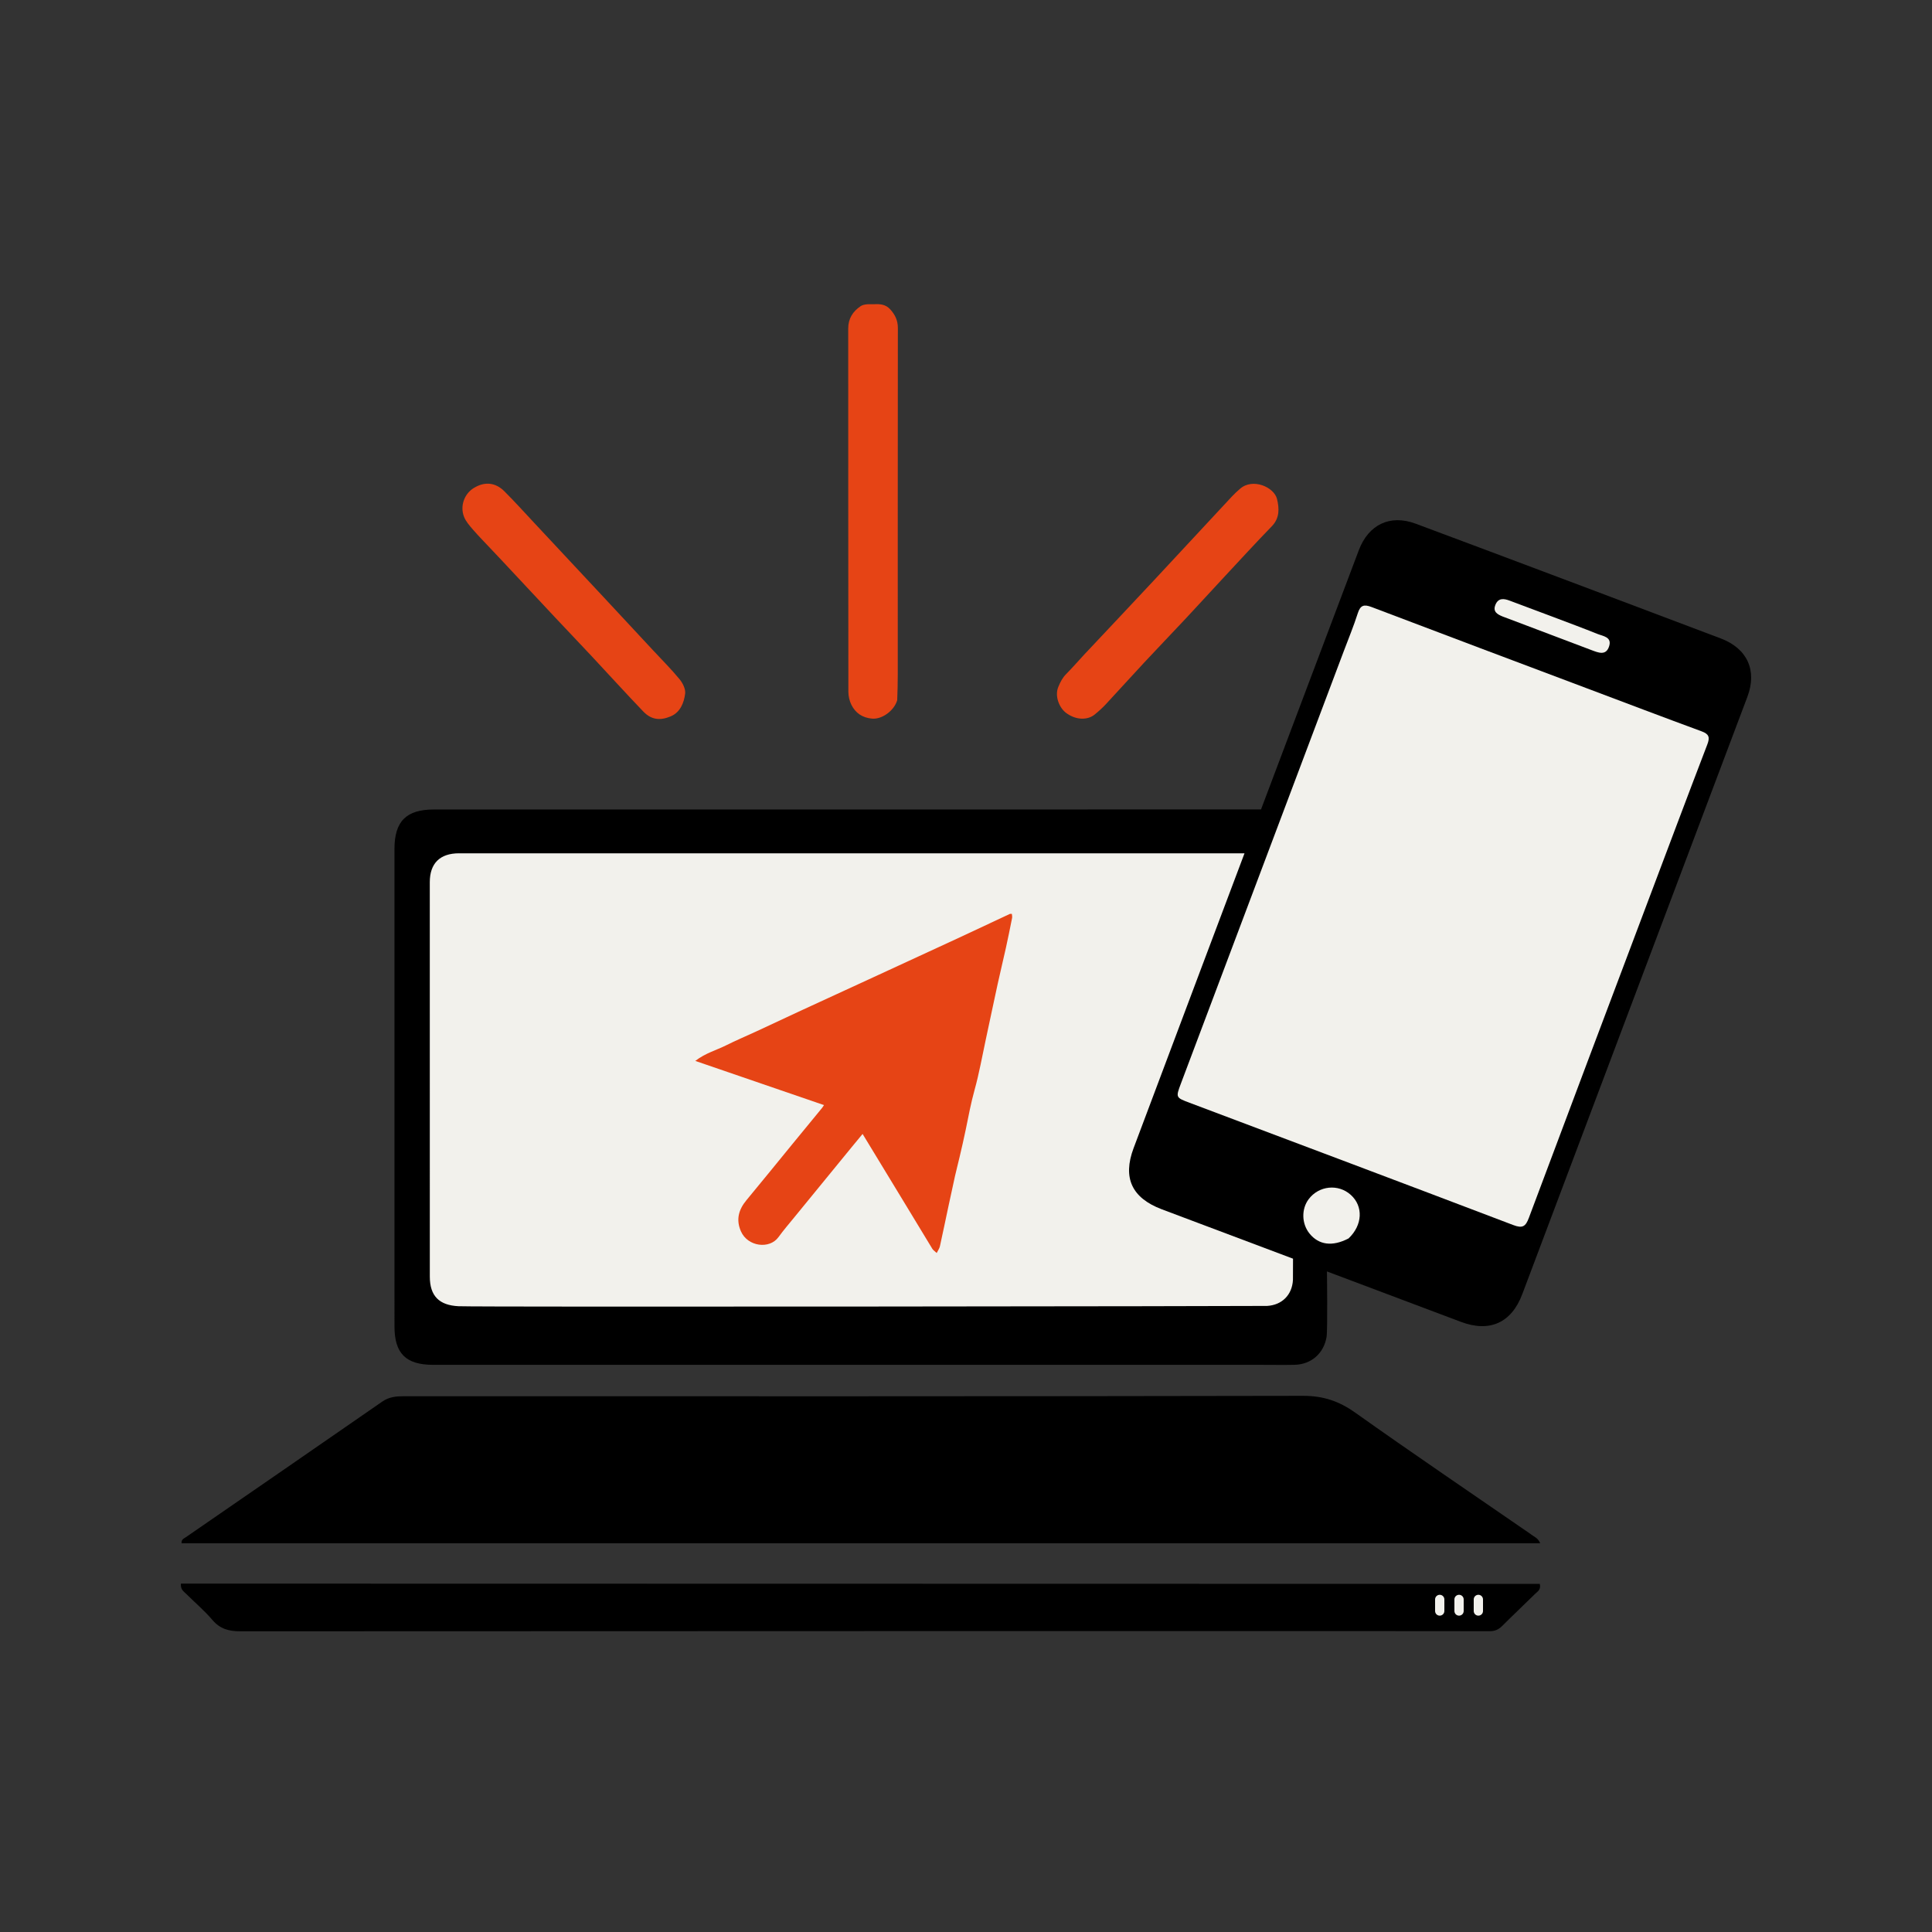
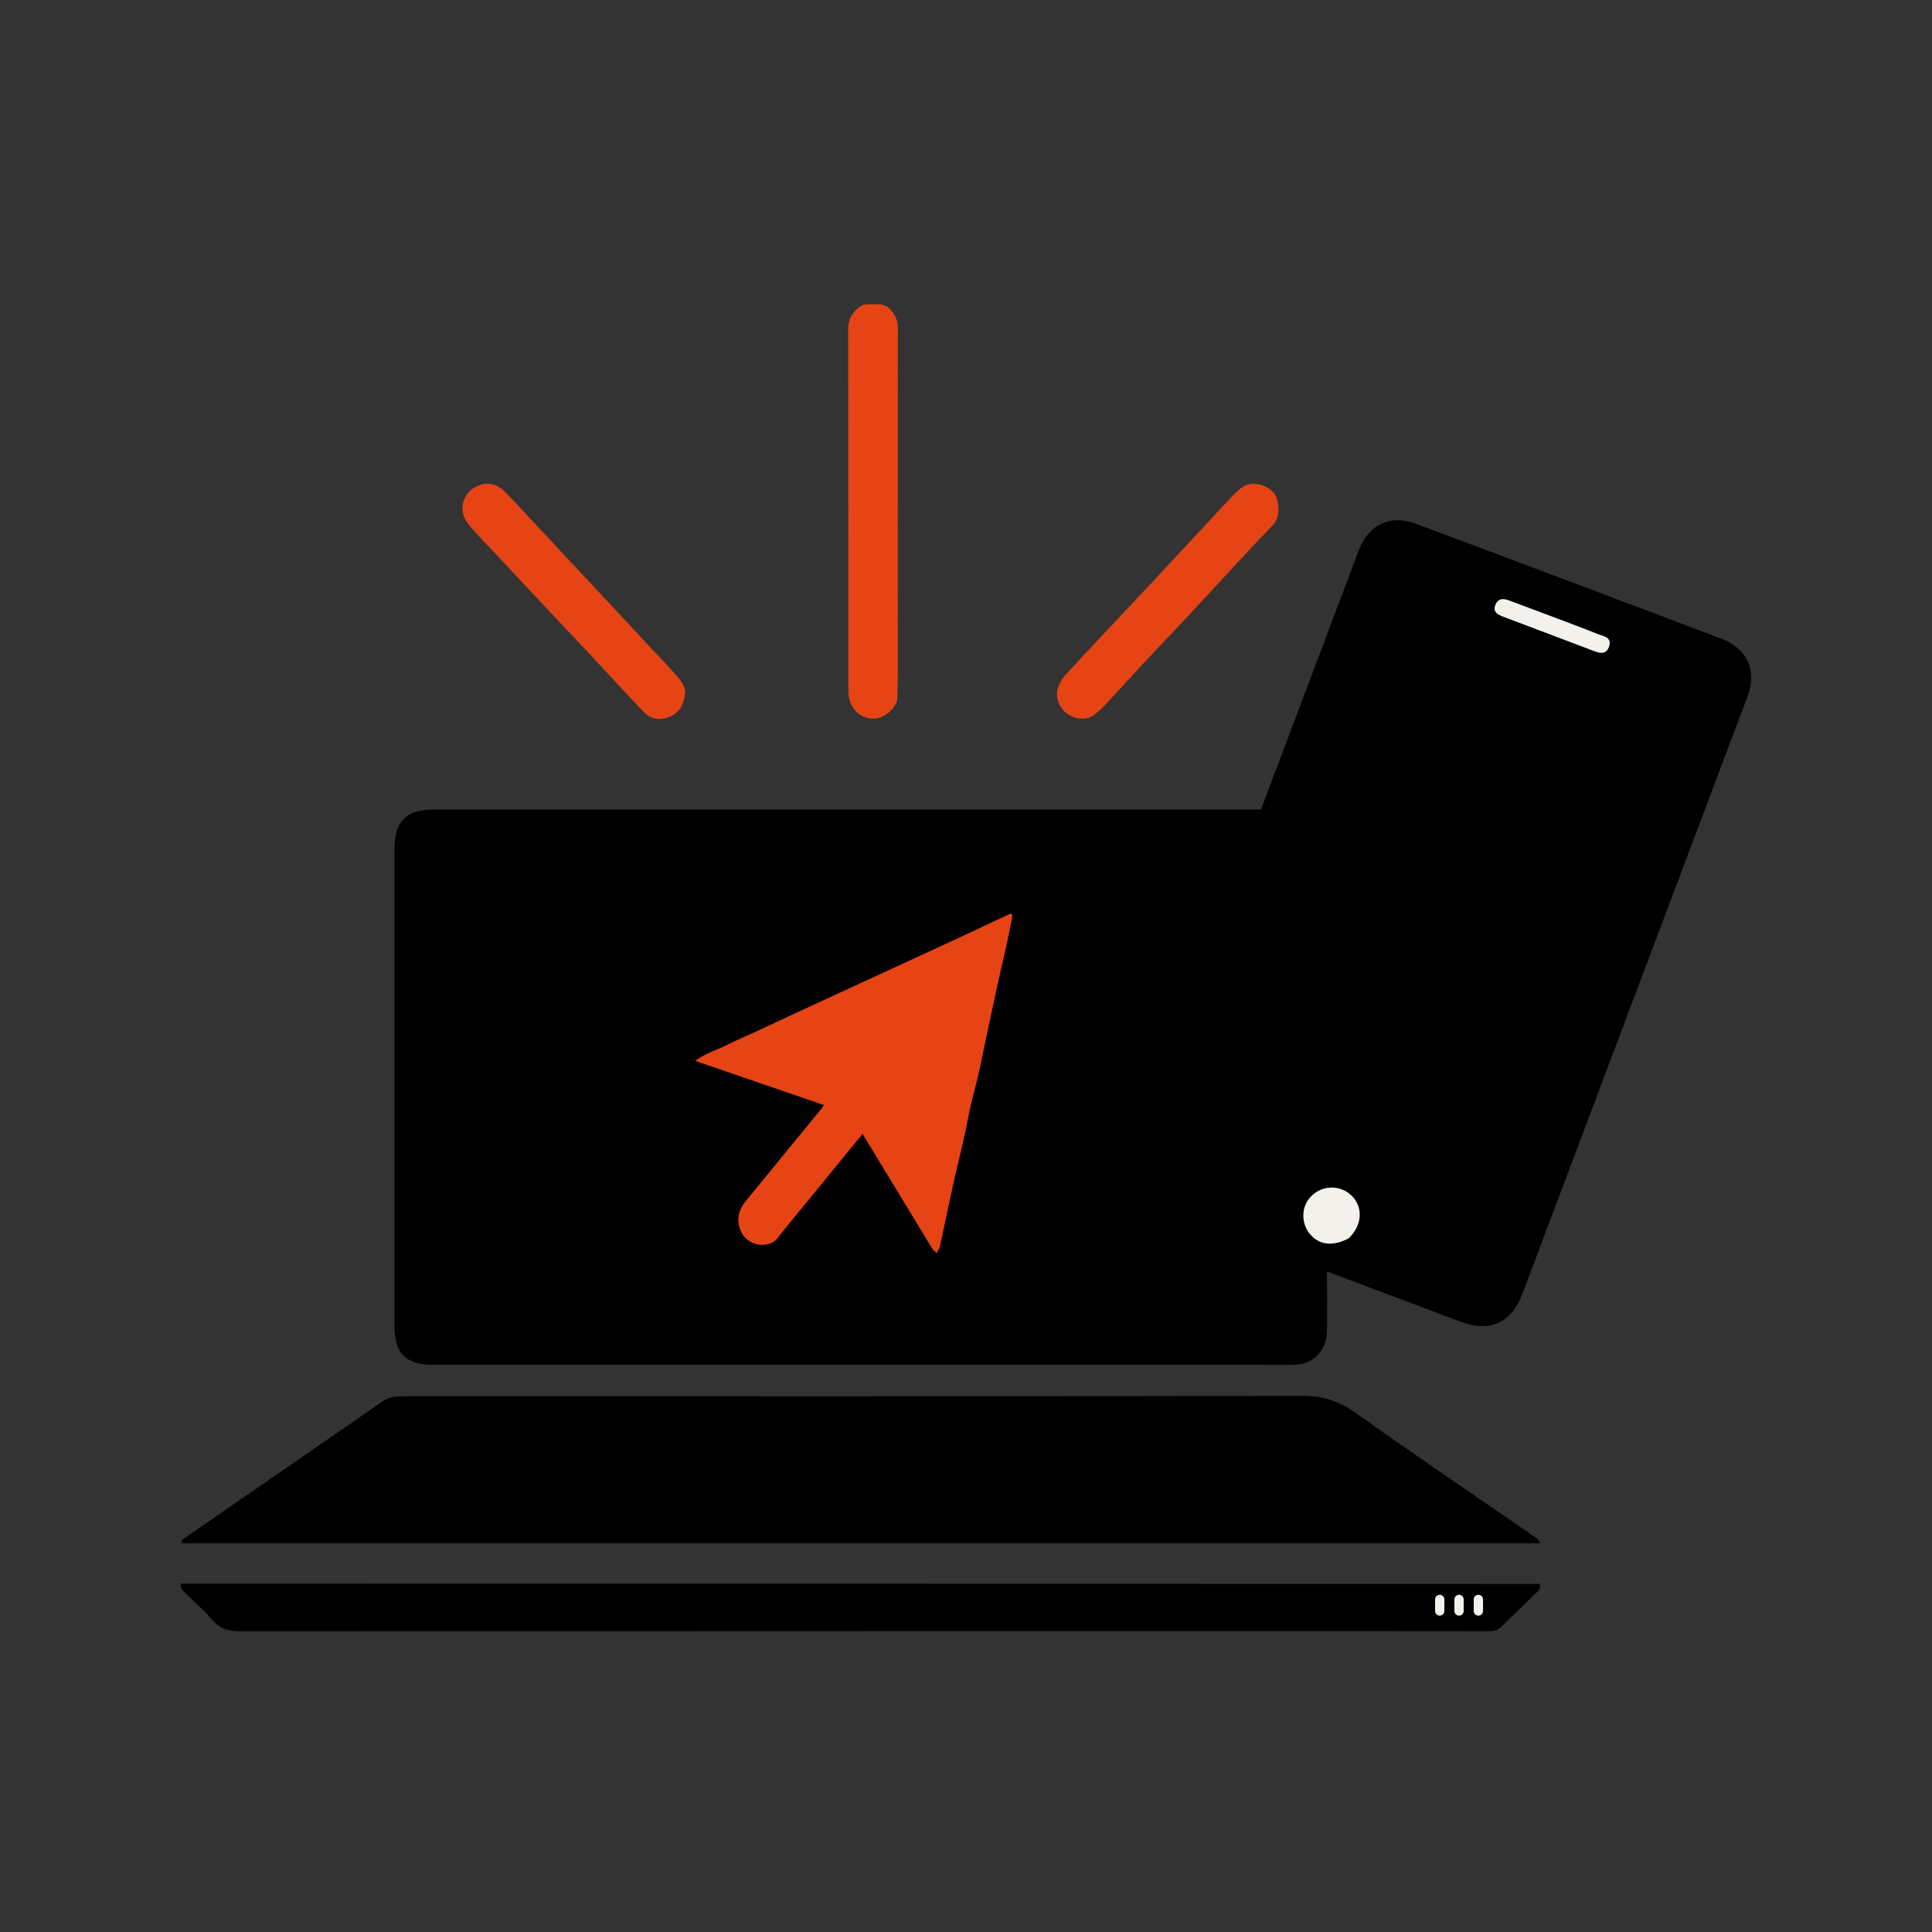
<svg xmlns="http://www.w3.org/2000/svg" id="a" width="2500" height="2500" viewBox="0 0 2500 2500">
  <rect x="0" y="0" width="2500" height="2500" fill="#333333" stroke="none" />
  <path d="M1992.483,2049.517c1.792,7.732-2.998,9.908-5.931,12.805-14.176,14.005-28.698,27.662-42.807,41.733-4.662,4.649-9.645,6.798-16.234,6.677-15.459-.284-1093.055-.177-1616.387.151-14.908.009-26.285-2.919-36.276-14.651-10.506-12.338-23.063-22.92-34.585-34.408-2.738-2.73-6.686-4.895-6.226-12.638M1979.967,1984.61c4.65,3.816,10.258,5.265,13.019,12.379H234.96c-.497-5.023,3.033-6.145,5.559-7.887,84.747-58.465,169.586-116.797,254.18-175.481,8.738-6.062,17.783-6.894,27.689-6.893,387.907.054,775.814.259,1163.72-.519,25.932-.052,46.416,6.763,67.282,21.564,74.675,52.971,150.464,104.371,226.576,156.835ZM2226.819,826.201c-37.637-14.326-301.003-113.653-395.182-148.632-33.096-12.292-60.885,1.409-73.319,34.364-39.77,105.408-126.567,335.492-126.567,335.492-6.742 0-720.231.047-1070.233.056-35.865.001-51.078,15.252-51.074,51.208.021,205.932.027,411.863.021,617.794-.001,34.839,14.79,49.604,49.882,49.605,154.245.008,870.528.009,1073.203.01,13.837 0,27.679.247,41.511-.034,21.613-.44,37.774-14.587,41.486-35.85,1.554-8.901.515-84.976.515-84.976,76.107,28.608,148.382,55.78,173.146,65.163,37.34,14.148,65.678,1.402,79.64-35.834,29.557-78.828,223.922-594.06,291.291-772.944,12.854-34.13-.18-62.427-34.319-75.422Z" fill="#000" stroke-width="0" />
-   <path d="M1673.067,1656.243c-1.042,19.325-14.092,32.48-33.411,33.615-6.085.357-1020.265,1.636-1046.311.384-24.901-1.197-37.153-13.09-37.165-38.28-.084-170.125-.094-340.249-.034-510.374.008-24.496,13.179-37.413,37.852-37.414,10.81-0,1015.186.024,1016.39.024,0,0-97.702,259.287-143.536,381.535-14.428,38.481-2.236,64.416,36.459,79.08,23.981,9.088,94.695,35.675,169.854,63.926l-.097,27.505ZM2209.238,963.39c-26.508,69.107-52.469,138.424-78.602,207.676-51.269,136.114-101.999,270.407-152.297,404.862-4.165,11.134-8.113,13.882-20.103,9.316-139.49-53.121-279.219-105.611-418.895-158.246-17.934-6.758-18.091-6.75-11.261-24.892,70.212-186.477,140.473-372.935,210.712-559.402,6.165-16.365,12.87-32.561,18.182-49.199,3.351-10.495,8.065-11.735,17.893-7.995,92.741,35.292,185.64,70.168,278.5,105.145,49.478,18.636,98.899,37.428,148.518,55.682,9.562,3.518,10.948,7.679,7.353,17.053Z" fill="#f2f1ec" stroke-width="0" />
  <path d="M1935.208,782.262c3.794-8.805,10.897-7.771,18.077-5.111,18.839,6.981,37.65,14.04,56.442,21.147,19.18,7.254,38.407,14.394,57.439,22.019,7.232,2.898,18.799,3.86,15.093,15.789-4.018,12.937-14.113,8.365-22.92,5.111-37.045-14.078-72.292-27.39-107.541-40.697-2.35-.887-4.737-1.678-7.061-2.625-7.018-2.861-13.56-6.28-9.529-15.634ZM1745.02,1602.536c-21.15,10.989-38.554,8.362-50.447-6.255-10.297-12.654-10.801-31.727-1.178-44.531,13.215-17.584,38.355-20.163,54.515-5.593,16.498,14.874,15.25,39.211-2.89,56.379ZM1863,2090.646c-3.313,0-6-2.687-6-6v-15c0-3.313,2.687-6,6-6s6,2.687,6,6v15c0,3.313-2.687,6-6,6ZM1894,2084.646v-15c0-3.313-2.687-6-6-6s-6,2.687-6,6v15c0,3.313,2.687,6,6,6s6-2.687,6-6ZM1919,2084.646v-15c0-3.313-2.687-6-6-6s-6,2.687-6,6v15c0,3.313,2.687,6,6,6s6-2.687,6-6Z" fill="#f2f1ec" stroke-width="0" />
  <path d="M1018.222,1316.196c7.188-3.375,13.701-6.417,20.229-9.423,30.826-14.197,61.664-28.371,92.485-42.58,37.431-17.255,74.871-34.49,112.265-51.825,21.214-9.835,42.34-19.858,63.525-29.757.538-.251,1.296-.032,2.657-.032.102,1.789.583,3.65.246,5.348-2.557,12.86-5.152,25.715-7.974,38.518-3.445,15.631-7.255,31.181-10.672,46.818-5.215,23.87-10.193,47.791-15.339,71.677-4.69,21.768-8.554,43.771-14.498,65.195-4.738,17.077-7.98,34.363-11.499,51.651-2.407,11.826-5.204,23.575-7.925,35.335-1.917,8.287-4.116,16.51-5.98,24.808-2.93,13.046-5.716,26.124-8.505,39.201-3.675,17.227-7.207,34.485-11.028,51.679-.593,2.667-2.392,5.066-4.112,8.561-2.561-2.413-4.572-3.65-5.673-5.446-10.896-17.783-21.618-35.672-32.434-53.504-14.734-24.292-29.506-48.562-44.262-72.84-4.249-6.991-8.501-13.982-13.538-22.265-5.137,6.214-9.259,11.157-13.335,16.137-25.025,30.582-50.057,61.159-75.049,91.768-6.929,8.486-14.075,16.825-20.516,25.673-11.559,15.878-39.79,12.313-48.524-7.562-6.638-15.104-2.99-28.124,7.186-40.376,19.922-23.985,39.515-48.244,59.27-72.369,12.83-15.668,25.712-31.295,38.55-46.957.798-.973,1.411-2.098,2.447-3.659-55.114-18.919-109.727-37.667-166.524-57.164,13.14-10.151,27.252-13.832,39.905-20.163,12.635-6.322,25.675-11.83,38.51-17.755,13.166-6.077,26.298-12.227,40.114-18.696ZM634.514,709.517c-7.989-8.494-15.685-16.294-22.825-24.575-4.258-4.938-8.823-10.16-11.182-16.078-5.532-13.883.228-29.669,12.318-37.217,14.439-9.014,28.472-7.261,39.771,4.016,13.396,13.371,26.077,27.46,39.013,41.29,30.626,32.745,61.237,65.505,91.82,98.29,20.596,22.078,41.139,44.206,61.699,66.318,11.488,12.355,23.471,24.303,34.184,37.297,4.109,4.984,7.976,12.689,7.268,18.592-1.444,12.044-6.414,24.297-18.543,29.448-13.362,5.674-24.913,4.958-35.624-6.209-22.529-23.486-44.385-47.615-66.615-71.39-15.867-16.97-31.941-33.746-47.835-50.689-23.13-24.657-46.18-49.389-69.269-74.083-4.537-4.853-9.101-9.681-14.179-15.012ZM1160.98,906.026c-3.714,13.218-19.341,25.049-32.609,23.86-12.507-1.12-21.295-7.186-26.643-17.828-2.556-5.087-3.931-11.331-3.938-17.053-.205-156.624-.142-313.248-.206-469.872-.005-12.823,5.921-22.119,16.147-29.003,2.065-1.39,4.864-1.994,7.403-2.298,3.287-.394,6.661.015,9.984-.166,7.83-.426,15.025.181,20.891,6.681,6.293,6.972,9.84,14.349,9.829,24.089-.183,149.626-.119,299.252-.142,448.878-.002,10.655-.227,21.31-.715,32.713ZM1402.98,847.009c31.201-33.168,61.953-65.791,92.547-98.563,33.037-35.389,65.909-70.933,98.911-106.354,3.159-3.39,6.645-6.494,10.126-9.563,16.495-14.541,44.207-2.095,47.884,13.137,2.918,12.088,3.652,24.637-6.708,35.306-21.068,21.696-41.496,44.016-62.109,66.153-16.516,17.737-32.829,35.663-49.387,53.361-17.701,18.921-35.688,37.574-53.353,56.528-16.755,17.978-33.17,36.272-49.922,54.253-4.499,4.83-9.468,9.286-14.597,13.451-8.5,6.901-23.4,7.752-36.745-2.14-9.129-6.767-15.02-21.932-10.225-33.591,2.588-6.293,5.336-11.785,10.117-16.635,7.913-8.026,15.32-16.55,23.46-25.343Z" fill="#e64415" stroke-width="0" />
</svg>